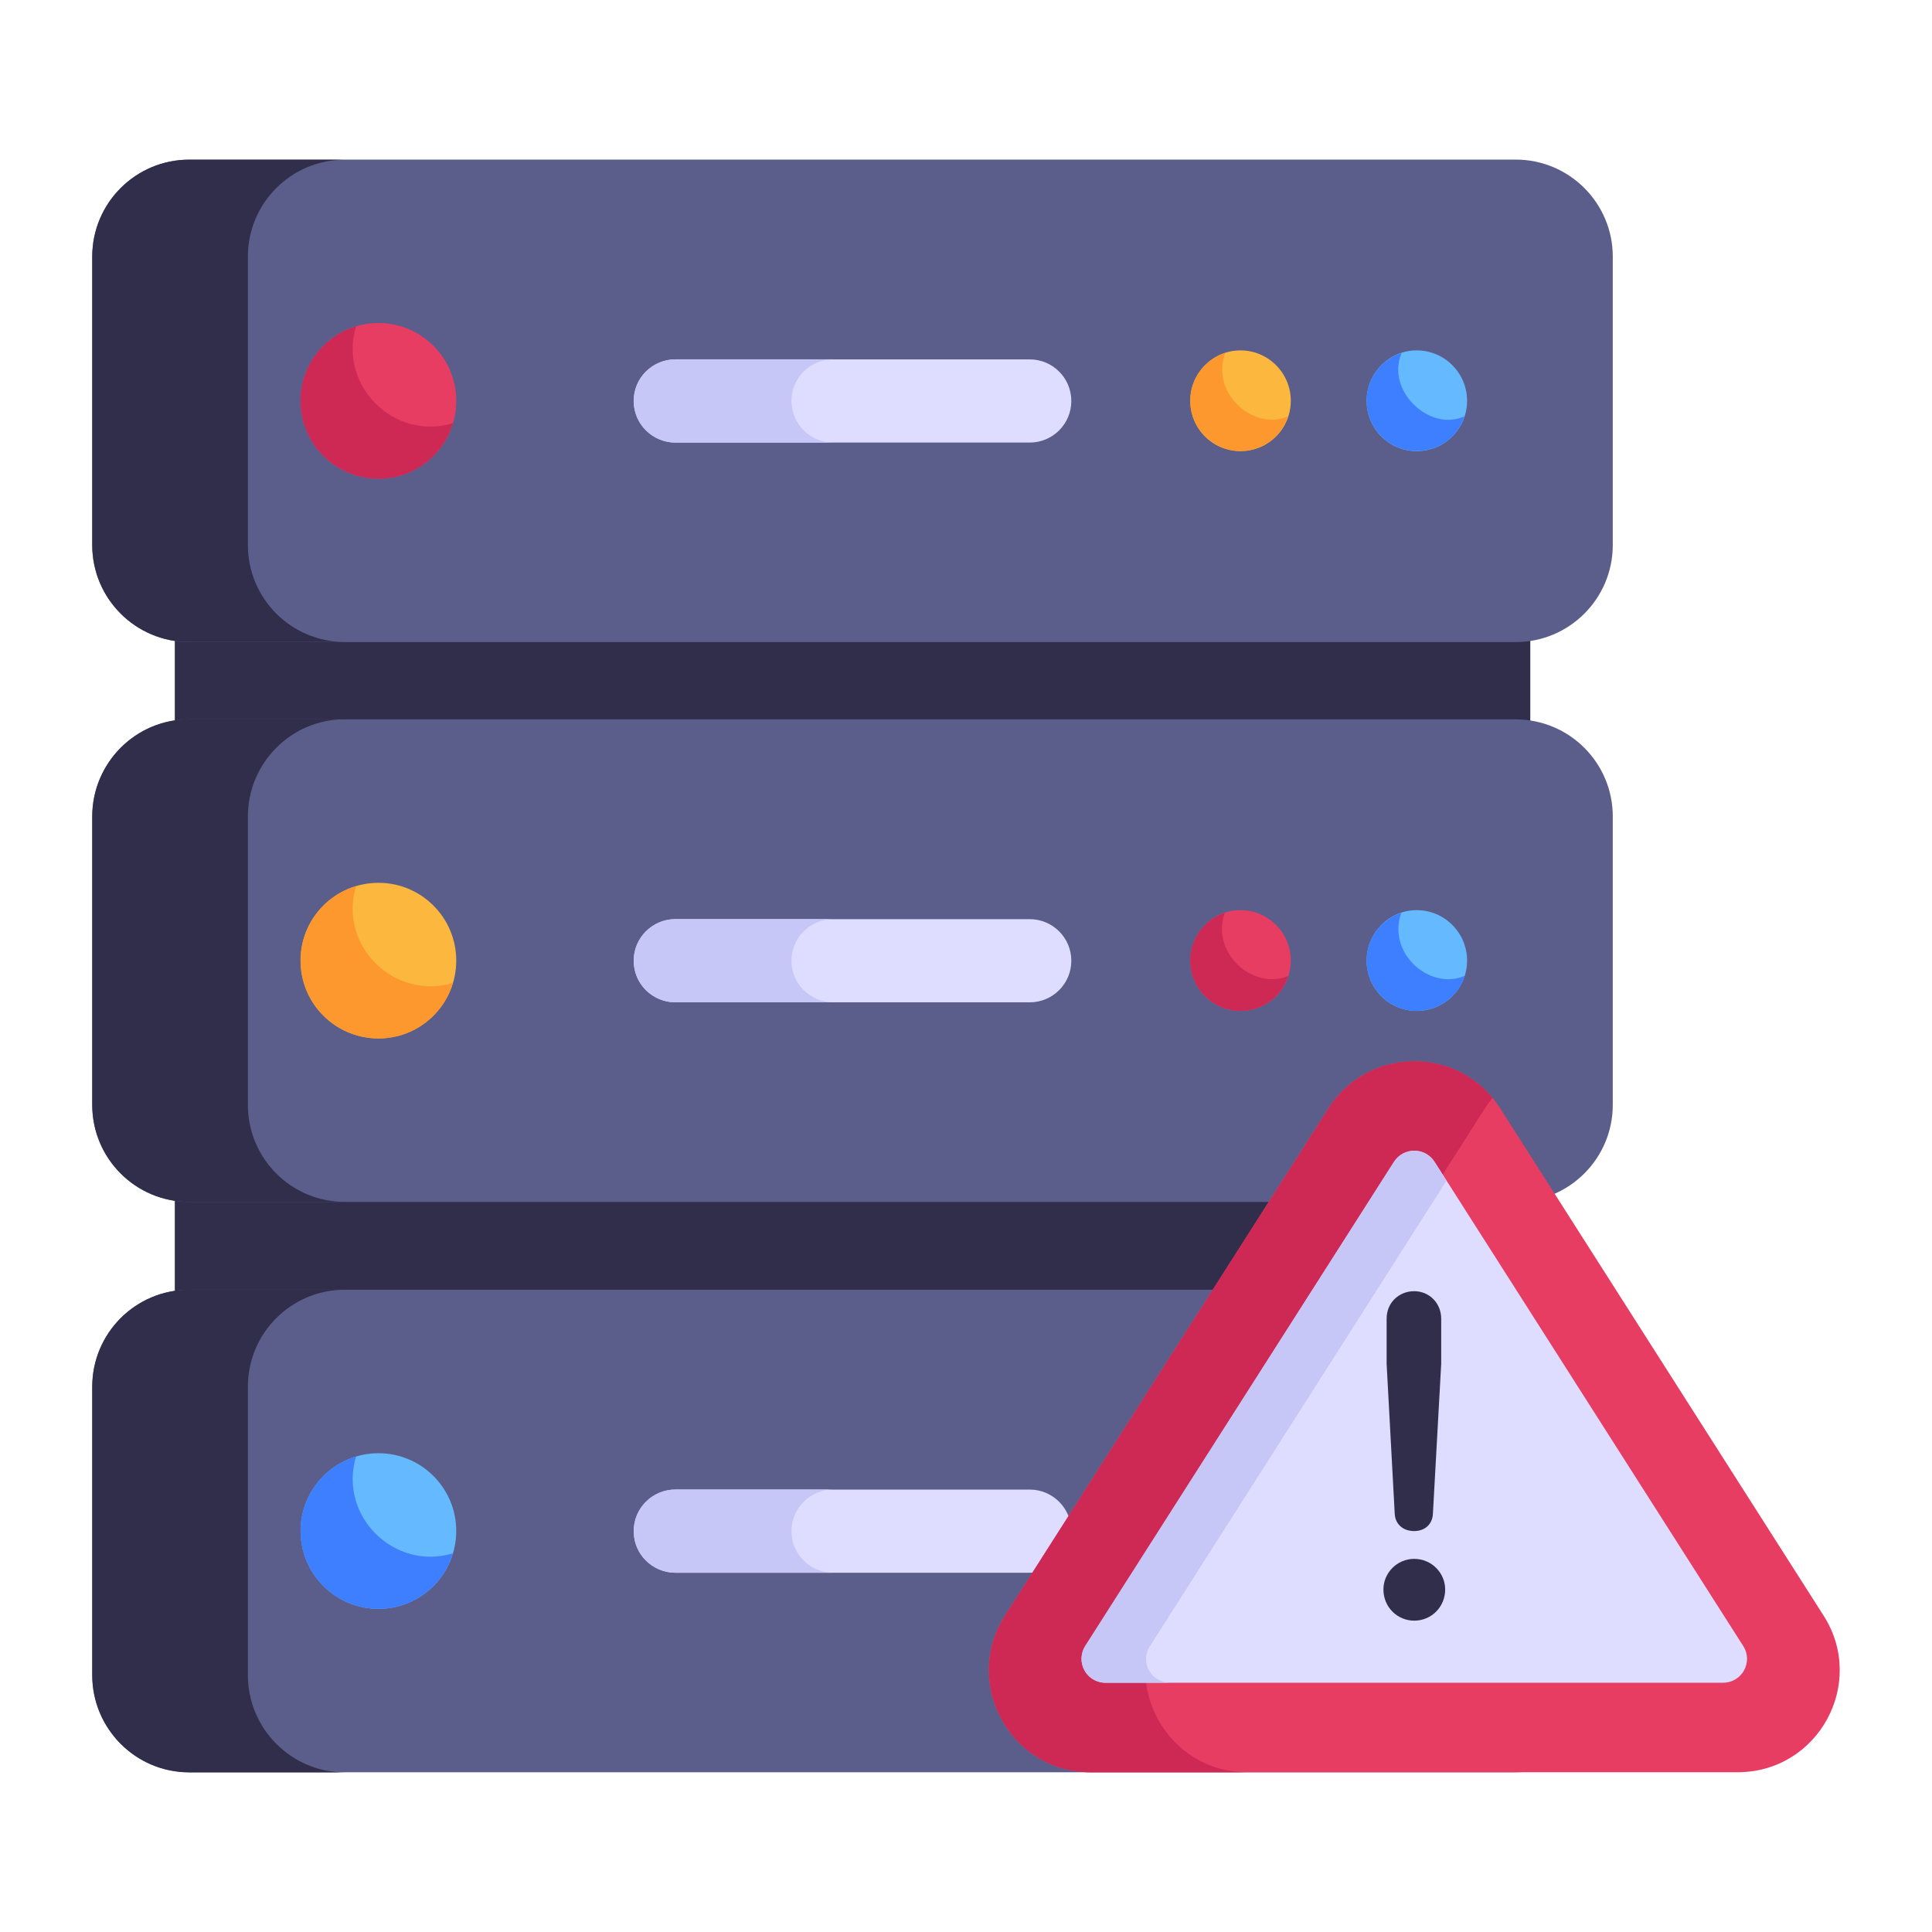
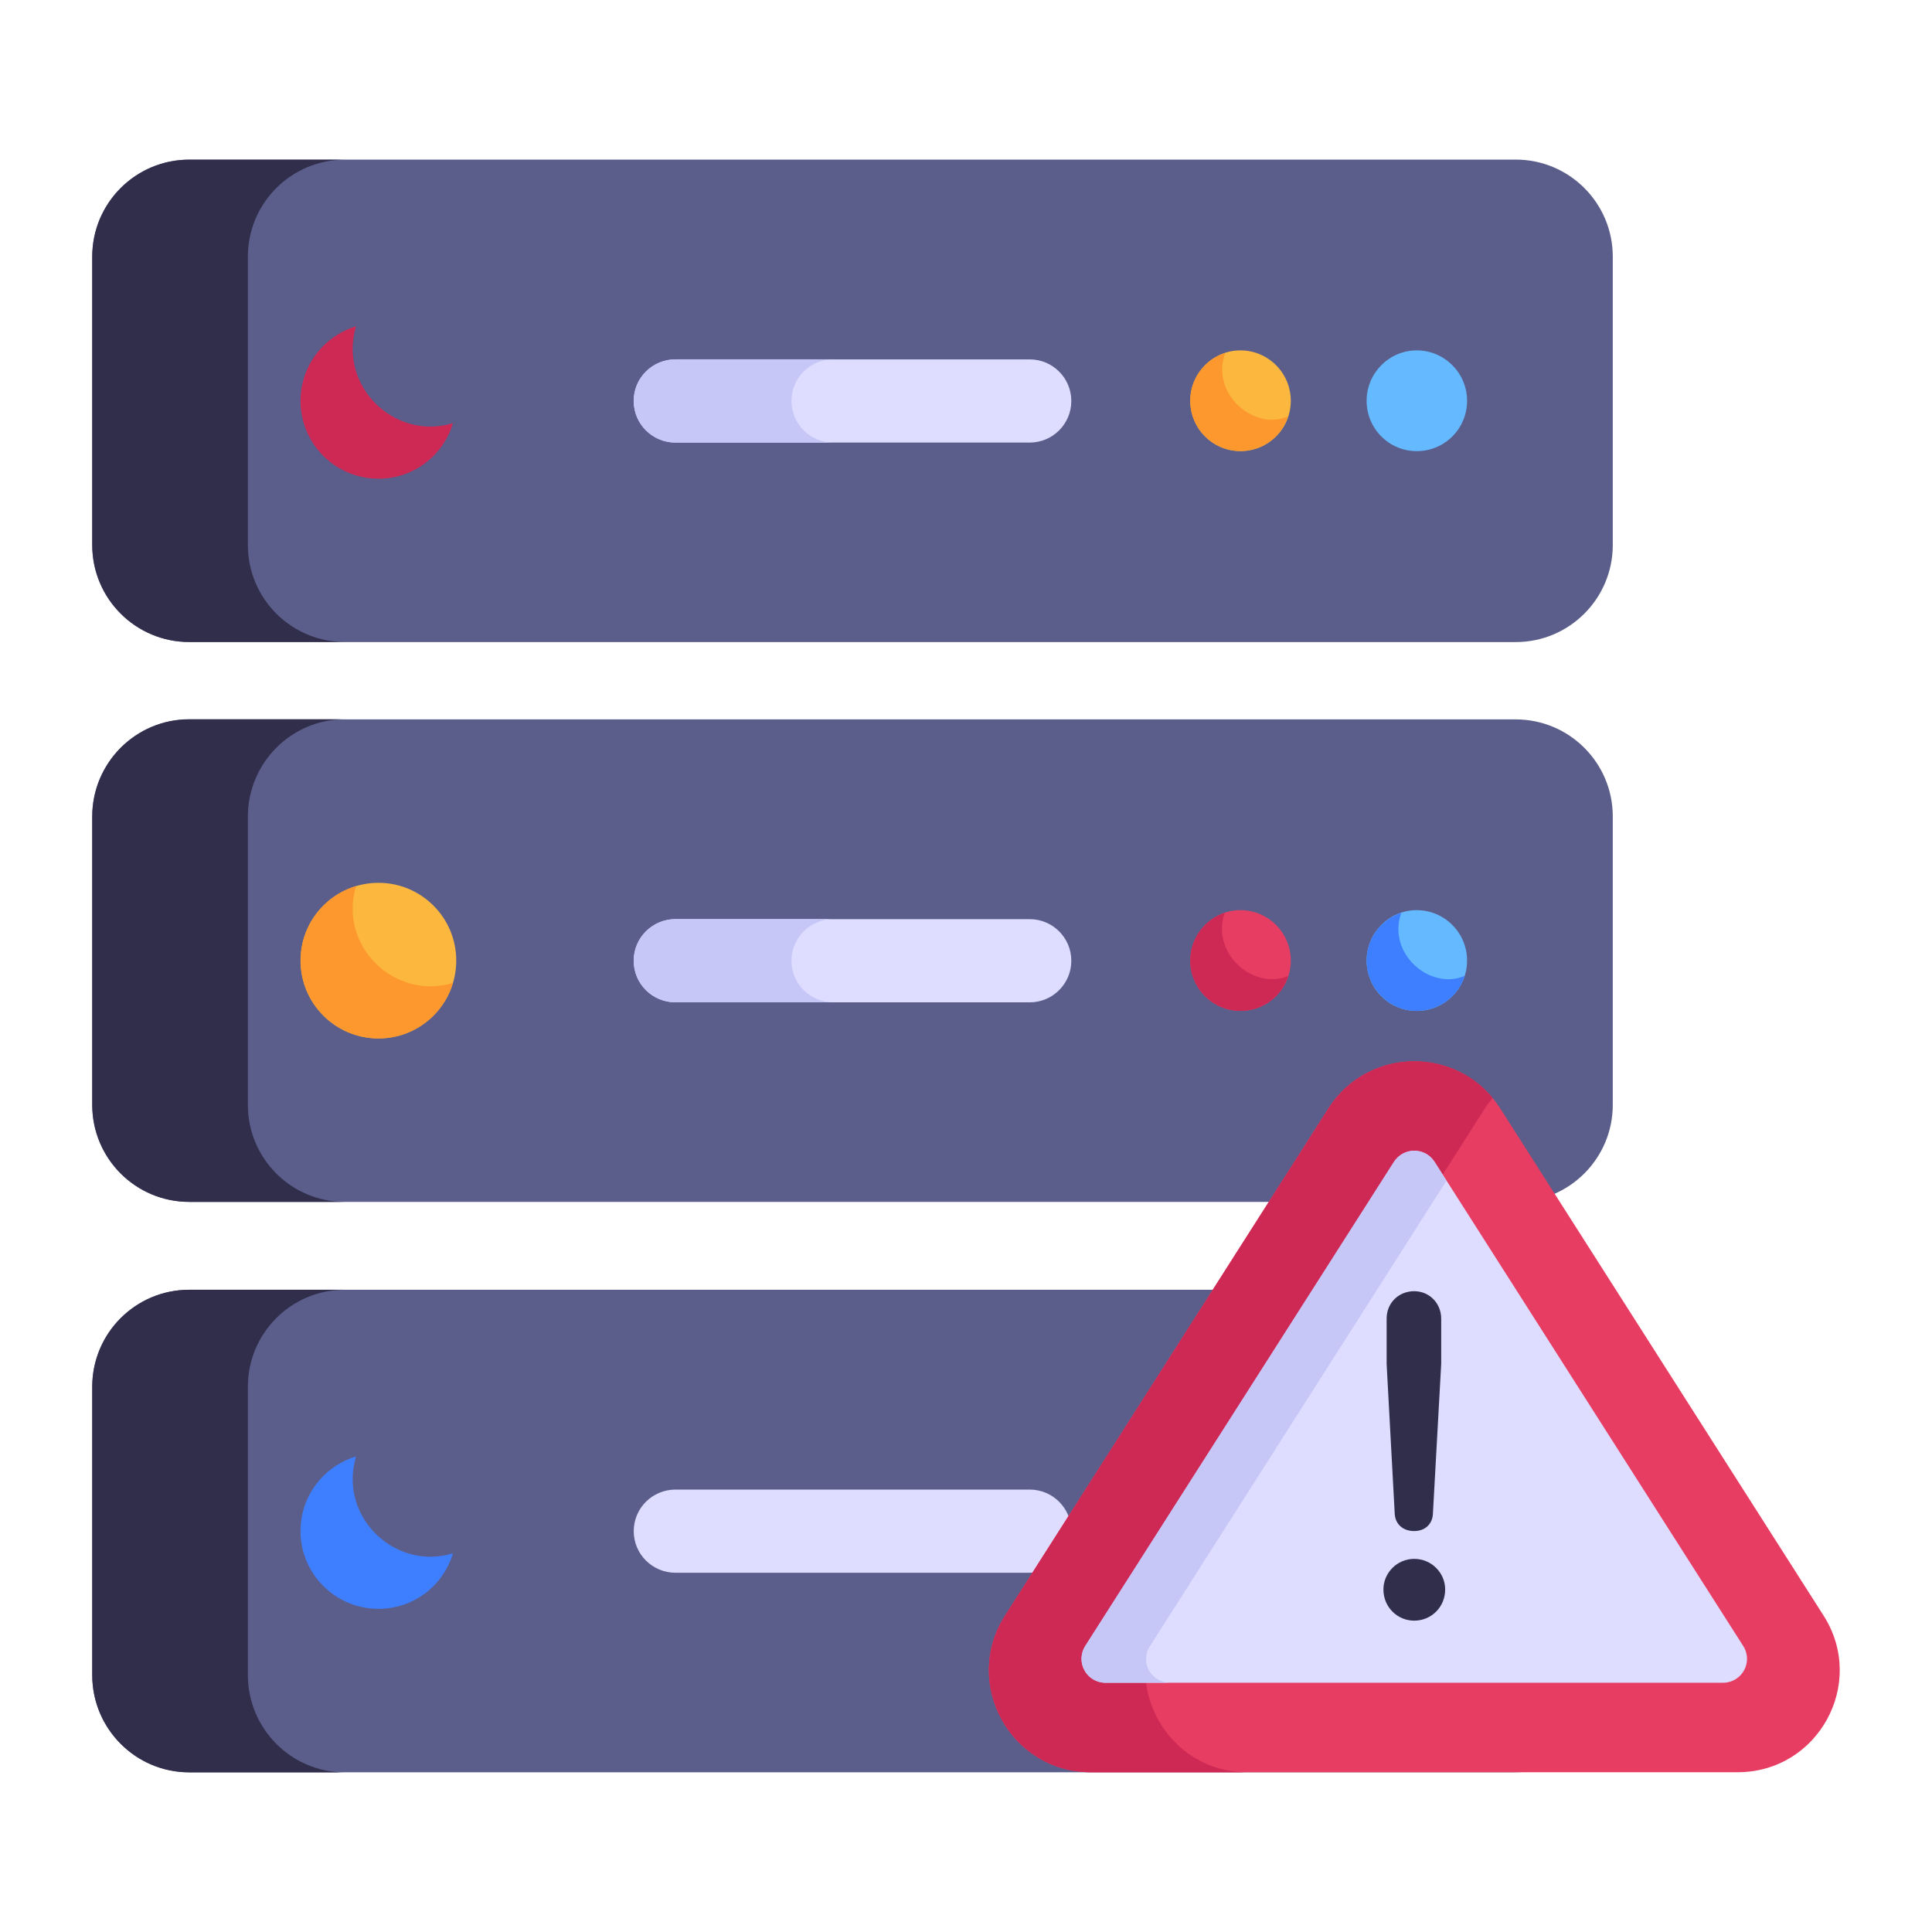
<svg xmlns="http://www.w3.org/2000/svg" id="Layer_1" enable-background="new 0 0 53 53" height="512" viewBox="0 0 53 53" width="512">
  <g id="_x34_9">
    <g>
      <g>
        <g>
          <g>
            <g>
-               <path d="m4.795 16.865h37.185v20.944h-37.185z" fill="#312e4b" />
-             </g>
+               </g>
          </g>
          <g>
            <g>
              <g>
                <g>
                  <path d="m44.243 7.041v7.91c0 1.47-1.192 2.663-2.663 2.663h-36.386c-1.47 0-2.663-1.192-2.663-2.663v-7.91c0-1.47 1.192-2.663 2.663-2.663h36.386c1.47 0 2.663 1.192 2.663 2.663z" fill="#5b5e8b" />
                </g>
              </g>
              <g>
                <g>
                  <path d="m9.46 17.611h-4.27c-1.47 0-2.66-1.19-2.66-2.66v-7.91c0-1.47 1.19-2.66 2.66-2.66h4.27c-1.47 0-2.66 1.19-2.66 2.66v7.91c0 1.47 1.19 2.66 2.66 2.66z" fill="#312e4b" />
                </g>
              </g>
              <g>
                <g>
                  <g>
                    <g>
-                       <path d="m12.516 10.994c0 1.182-.956 2.137-2.132 2.137-1.182 0-2.138-.956-2.138-2.137 0-1.176.956-2.132 2.138-2.132 1.176 0 2.132.956 2.132 2.132z" fill="#e83d62" />
-                     </g>
+                       </g>
                  </g>
                </g>
                <g>
                  <g>
                    <path d="m29.389 11c0 .634-.515 1.141-1.141 1.141h-9.715c-.634 0-1.148-.507-1.148-1.141 0-.634.514-1.141 1.148-1.141h9.715c.626 0 1.141.507 1.141 1.141z" fill="#deddff" />
                  </g>
                </g>
                <g>
                  <g>
                    <path d="m22.862 12.142h-4.329c-.634 0-1.15-.511-1.15-1.145 0-.634.517-1.14 1.15-1.14h4.329c-.634 0-1.15.506-1.15 1.14 0 .634.517 1.145 1.15 1.145z" fill="#c6c6f7" />
                  </g>
                </g>
                <g>
                  <g>
                    <g>
                      <path d="m35.41 10.994c0 .766-.616 1.382-1.382 1.382-.758 0-1.374-.616-1.374-1.382 0-.758.616-1.382 1.374-1.382.766-0 1.382.624 1.382 1.382z" fill="#fcb73e" />
                    </g>
                  </g>
                  <g>
                    <g>
                      <path d="m35.33 11.421c-.17.56-.69.95-1.3.95-.76 0-1.38-.61-1.38-1.38 0-.61.4-1.13.96-1.31-.413 1.154.834 2.149 1.72 1.74z" fill="#fd982e" />
                    </g>
                  </g>
                  <g>
                    <g>
                      <path d="m40.246 10.994c0 .766-.616 1.382-1.382 1.382-.758 0-1.374-.616-1.374-1.382 0-.758.616-1.382 1.374-1.382.766-0 1.382.624 1.382 1.382z" fill="#65b9ff" />
                    </g>
                  </g>
                  <g>
                    <g>
-                       <path d="m40.171 11.421c-.17.56-.69.95-1.31.95-.75 0-1.37-.61-1.37-1.38 0-.61.4-1.13.96-1.31-.445 1.038.774 2.177 1.72 1.74z" fill="#3e7fff" />
-                     </g>
+                       </g>
                  </g>
                </g>
              </g>
            </g>
          </g>
          <g>
            <g>
              <g>
                <g>
                  <path d="m44.243 38.045v7.91c0 1.47-1.192 2.663-2.663 2.663h-36.386c-1.47 0-2.663-1.192-2.663-2.663v-7.91c0-1.47 1.192-2.663 2.663-2.663h36.386c1.47 0 2.663 1.192 2.663 2.663z" fill="#5b5e8b" />
                </g>
              </g>
              <g>
                <g>
                  <path d="m9.46 48.621h-4.27c-1.47 0-2.66-1.2-2.66-2.67v-7.91c0-1.47 1.19-2.66 2.66-2.66h4.27c-1.47 0-2.66 1.19-2.66 2.66v7.91c0 1.47 1.19 2.67 2.66 2.67z" fill="#312e4b" />
                </g>
              </g>
              <g>
                <g>
                  <g>
                    <g>
-                       <path d="m12.516 41.998c0 1.182-.956 2.137-2.132 2.137-1.182 0-2.138-.956-2.138-2.137 0-1.176.956-2.132 2.138-2.132 1.176 0 2.132.956 2.132 2.132z" fill="#65b9ff" />
-                     </g>
-                   </g>
-                 </g>
-                 <g>
-                   <g>
-                     <g>
-                       <path d="m12.425 42.612c-.261.884-1.076 1.523-2.04 1.523-1.182 0-2.141-.953-2.141-2.135 0-.964.639-1.779 1.523-2.045-.491 1.652 1.067 3.143 2.657 2.657z" fill="#3e7fff" />
+                       </g>
+                   </g>
+                 </g>
+                 <g>
+                   <g>
+                     <g>
+                       <path d="m12.425 42.612c-.261.884-1.076 1.523-2.04 1.523-1.182 0-2.141-.953-2.141-2.135 0-.964.639-1.779 1.523-2.045-.491 1.652 1.067 3.143 2.657 2.657" fill="#3e7fff" />
                    </g>
                  </g>
                </g>
                <g>
                  <g>
                    <path d="m29.389 42.004c0 .634-.515 1.141-1.141 1.141h-9.715c-.634 0-1.148-.507-1.148-1.141 0-.634.514-1.141 1.148-1.141h9.715c.626-0 1.141.507 1.141 1.141z" fill="#deddff" />
                  </g>
                </g>
                <g>
                  <g>
-                     <path d="m22.862 43.145h-4.329c-.634 0-1.15-.506-1.15-1.14s.517-1.145 1.15-1.145h4.329c-.634 0-1.15.511-1.15 1.145s.517 1.14 1.15 1.14z" fill="#c6c6f7" />
-                   </g>
+                     </g>
                </g>
              </g>
            </g>
          </g>
        </g>
      </g>
      <g>
        <g>
          <path d="m44.243 22.398v7.91c0 1.47-1.192 2.663-2.663 2.663h-36.386c-1.47 0-2.663-1.192-2.663-2.663v-7.91c0-1.47 1.192-2.663 2.663-2.663h36.386c1.47 0 2.663 1.192 2.663 2.663z" fill="#5b5e8b" />
        </g>
      </g>
      <g>
        <g>
          <path d="m9.46 32.971h-4.27c-1.47 0-2.66-1.19-2.66-2.66v-7.91c0-1.47 1.19-2.67 2.66-2.67h4.27c-1.47 0-2.66 1.2-2.66 2.67v7.91c0 1.47 1.19 2.66 2.66 2.66z" fill="#312e4b" />
        </g>
      </g>
      <g>
        <g>
          <g>
            <path d="m47.669 48.617h-17.742c-2.209 0-3.544-2.436-2.358-4.296l8.871-13.915c1.101-1.723 3.615-1.723 4.715 0l8.871 13.915c1.187 1.86-.149 4.296-2.358 4.296z" fill="#e83d62" />
          </g>
        </g>
        <g>
          <g>
            <path d="m31.862 44.322c-1.187 1.858.149 4.297 2.359 4.297h-4.292c-2.21 0-3.546-2.439-2.359-4.297l8.872-13.914c1.033-1.624 3.323-1.72 4.505-.288-.075.091-.149.186-.213.288z" fill="#ce2955" />
          </g>
        </g>
        <g>
          <g>
            <path d="m30.33 46.163c-.521 0-.835-.568-.554-1.008l8.468-13.284c.259-.405.849-.407 1.11.001l8.467 13.282c.281.44-.035 1.008-.554 1.008h-16.936z" fill="#deddff" />
          </g>
        </g>
        <g>
          <g>
            <path d="m32.1 46.161h-1.77c-.528 0-.835-.567-.56-1.01l8.47-13.28c.258-.394.843-.408 1.11 0l.33.52-8.13 12.76c-.291.444.024 1.01.55 1.01z" fill="#c6c6f7" />
          </g>
        </g>
        <g>
          <g>
            <g>
              <g>
                <path d="m39.645 43.603c0 .48-.377.856-.851.856-.45 0-.843-.362-.843-.856 0-.452.373-.839.843-.839.484 0 .851.391.851.839z" fill="#312e4b" />
              </g>
            </g>
            <g>
              <g>
                <path d="m38.262 41.542-.223-4.123v-1.244c0-.447.346-.754.755-.754.42 0 .742.333.742.754v1.239l-.228 4.123c-.016.268-.21.464-.514.464-.326 0-.516-.21-.531-.459z" fill="#312e4b" />
              </g>
            </g>
          </g>
        </g>
      </g>
      <g>
        <g>
          <g>
            <path d="m12.425 11.609c-.261.884-1.076 1.523-2.04 1.523-1.182 0-2.141-.953-2.141-2.135 0-.964.639-1.779 1.523-2.045-.491 1.652 1.067 3.143 2.657 2.657z" fill="#ce2955" />
          </g>
        </g>
      </g>
    </g>
    <g>
      <g>
        <g>
          <g>
            <path d="m12.516 26.35c0 1.182-.956 2.137-2.132 2.137-1.182 0-2.138-.956-2.138-2.137 0-1.176.956-2.132 2.138-2.132 1.176 0 2.132.956 2.132 2.132z" fill="#fcb73e" />
          </g>
        </g>
      </g>
      <g>
        <g>
          <path d="m29.389 26.356c0 .634-.515 1.141-1.141 1.141h-9.715c-.634 0-1.148-.507-1.148-1.141 0-.634.514-1.141 1.148-1.141h9.715c.626 0 1.141.507 1.141 1.141z" fill="#deddff" />
        </g>
      </g>
      <g>
        <g>
          <path d="m22.862 27.497h-4.329c-.634 0-1.15-.506-1.15-1.14 0-.634.517-1.145 1.15-1.145h4.329c-.634 0-1.15.511-1.15 1.145 0 .634.517 1.14 1.15 1.14z" fill="#c6c6f7" />
        </g>
      </g>
      <g>
        <g>
          <g>
            <path d="m35.41 26.35c0 .766-.616 1.382-1.382 1.382-.758 0-1.374-.616-1.374-1.382 0-.758.616-1.382 1.374-1.382.766 0 1.382.624 1.382 1.382z" fill="#e83d62" />
          </g>
        </g>
        <g>
          <g>
            <path d="m35.34 26.771c-.17.56-.7.96-1.31.96-.76 0-1.38-.62-1.38-1.38 0-.61.4-1.13.95-1.31-.396 1.109.792 2.136 1.74 1.73z" fill="#ce2955" />
          </g>
        </g>
        <g>
          <g>
            <path d="m40.246 26.35c0 .766-.616 1.382-1.382 1.382-.758 0-1.374-.616-1.374-1.382 0-.758.616-1.382 1.374-1.382.766 0 1.382.624 1.382 1.382z" fill="#65b9ff" />
          </g>
        </g>
        <g>
          <g>
            <path d="m40.18 26.771c-.17.56-.7.96-1.32.96-.75 0-1.37-.62-1.37-1.38 0-.61.4-1.13.95-1.31-.397 1.112.788 2.139 1.74 1.73z" fill="#3e7fff" />
          </g>
        </g>
      </g>
      <g>
        <g>
          <g>
            <path d="m12.425 26.964c-.261.884-1.076 1.523-2.04 1.523-1.182 0-2.141-.953-2.141-2.135 0-.964.639-1.779 1.523-2.045-.493 1.659 1.073 3.141 2.657 2.657z" fill="#fd982e" />
          </g>
        </g>
      </g>
    </g>
  </g>
</svg>